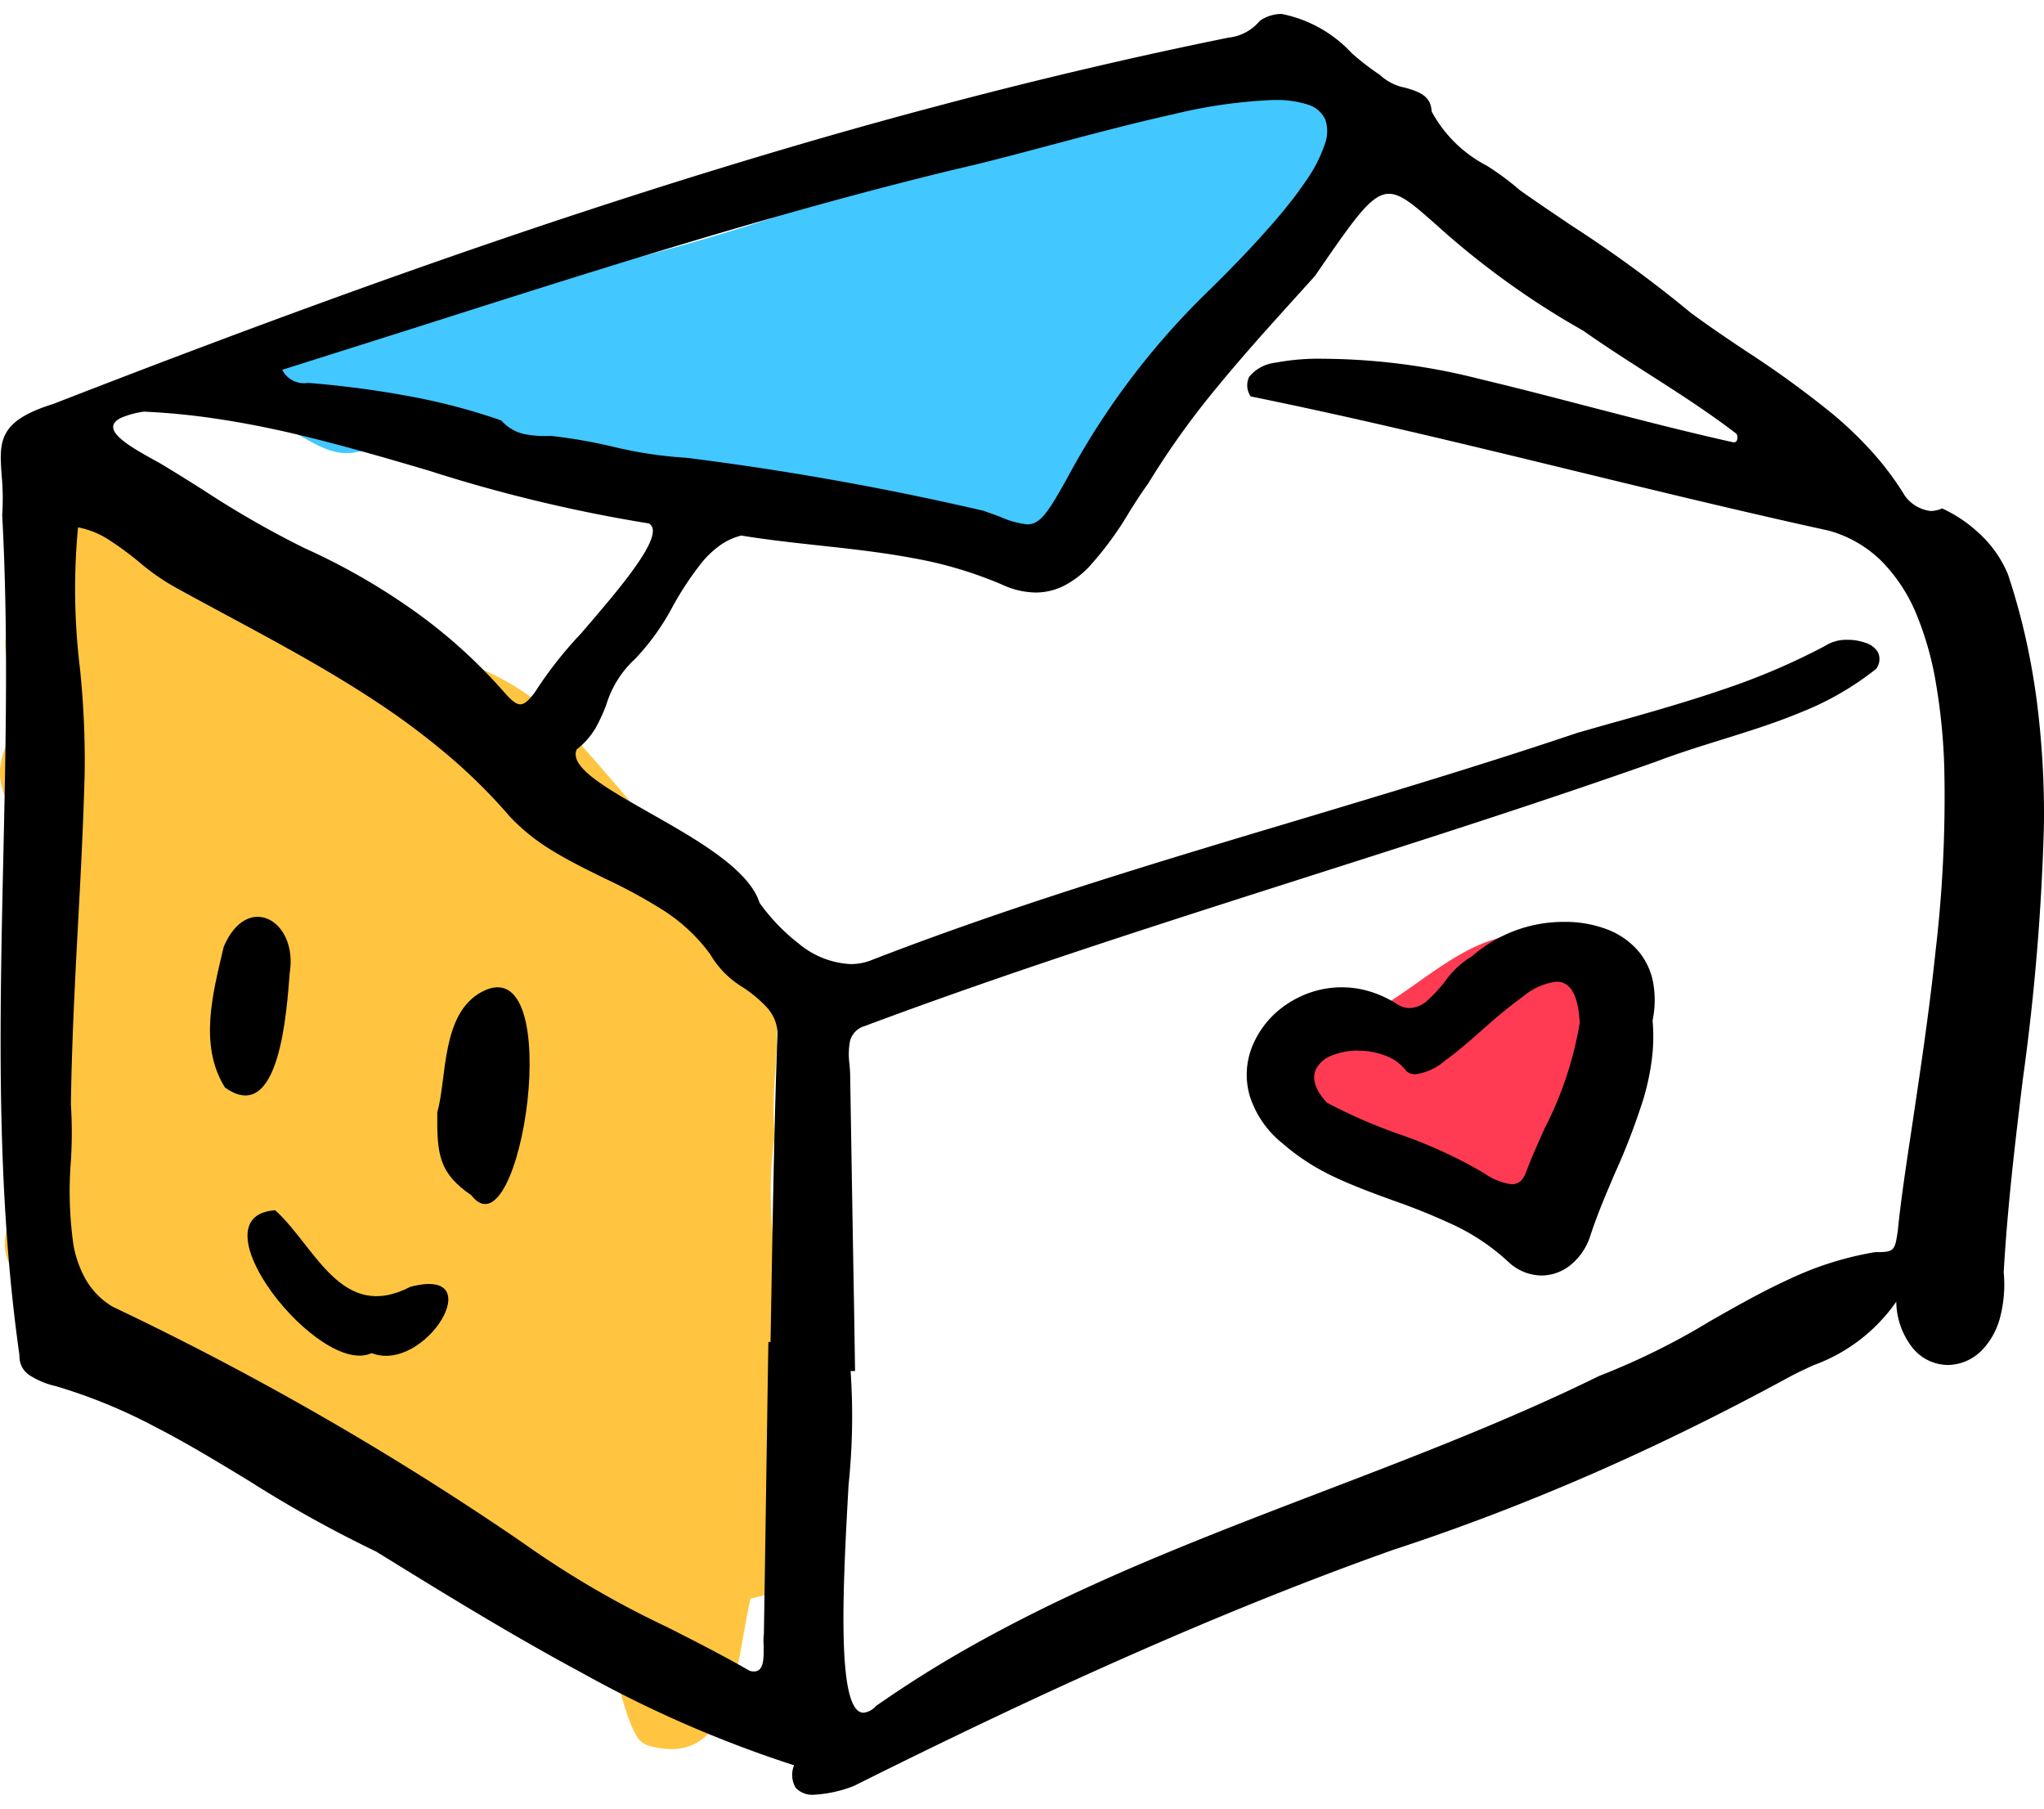
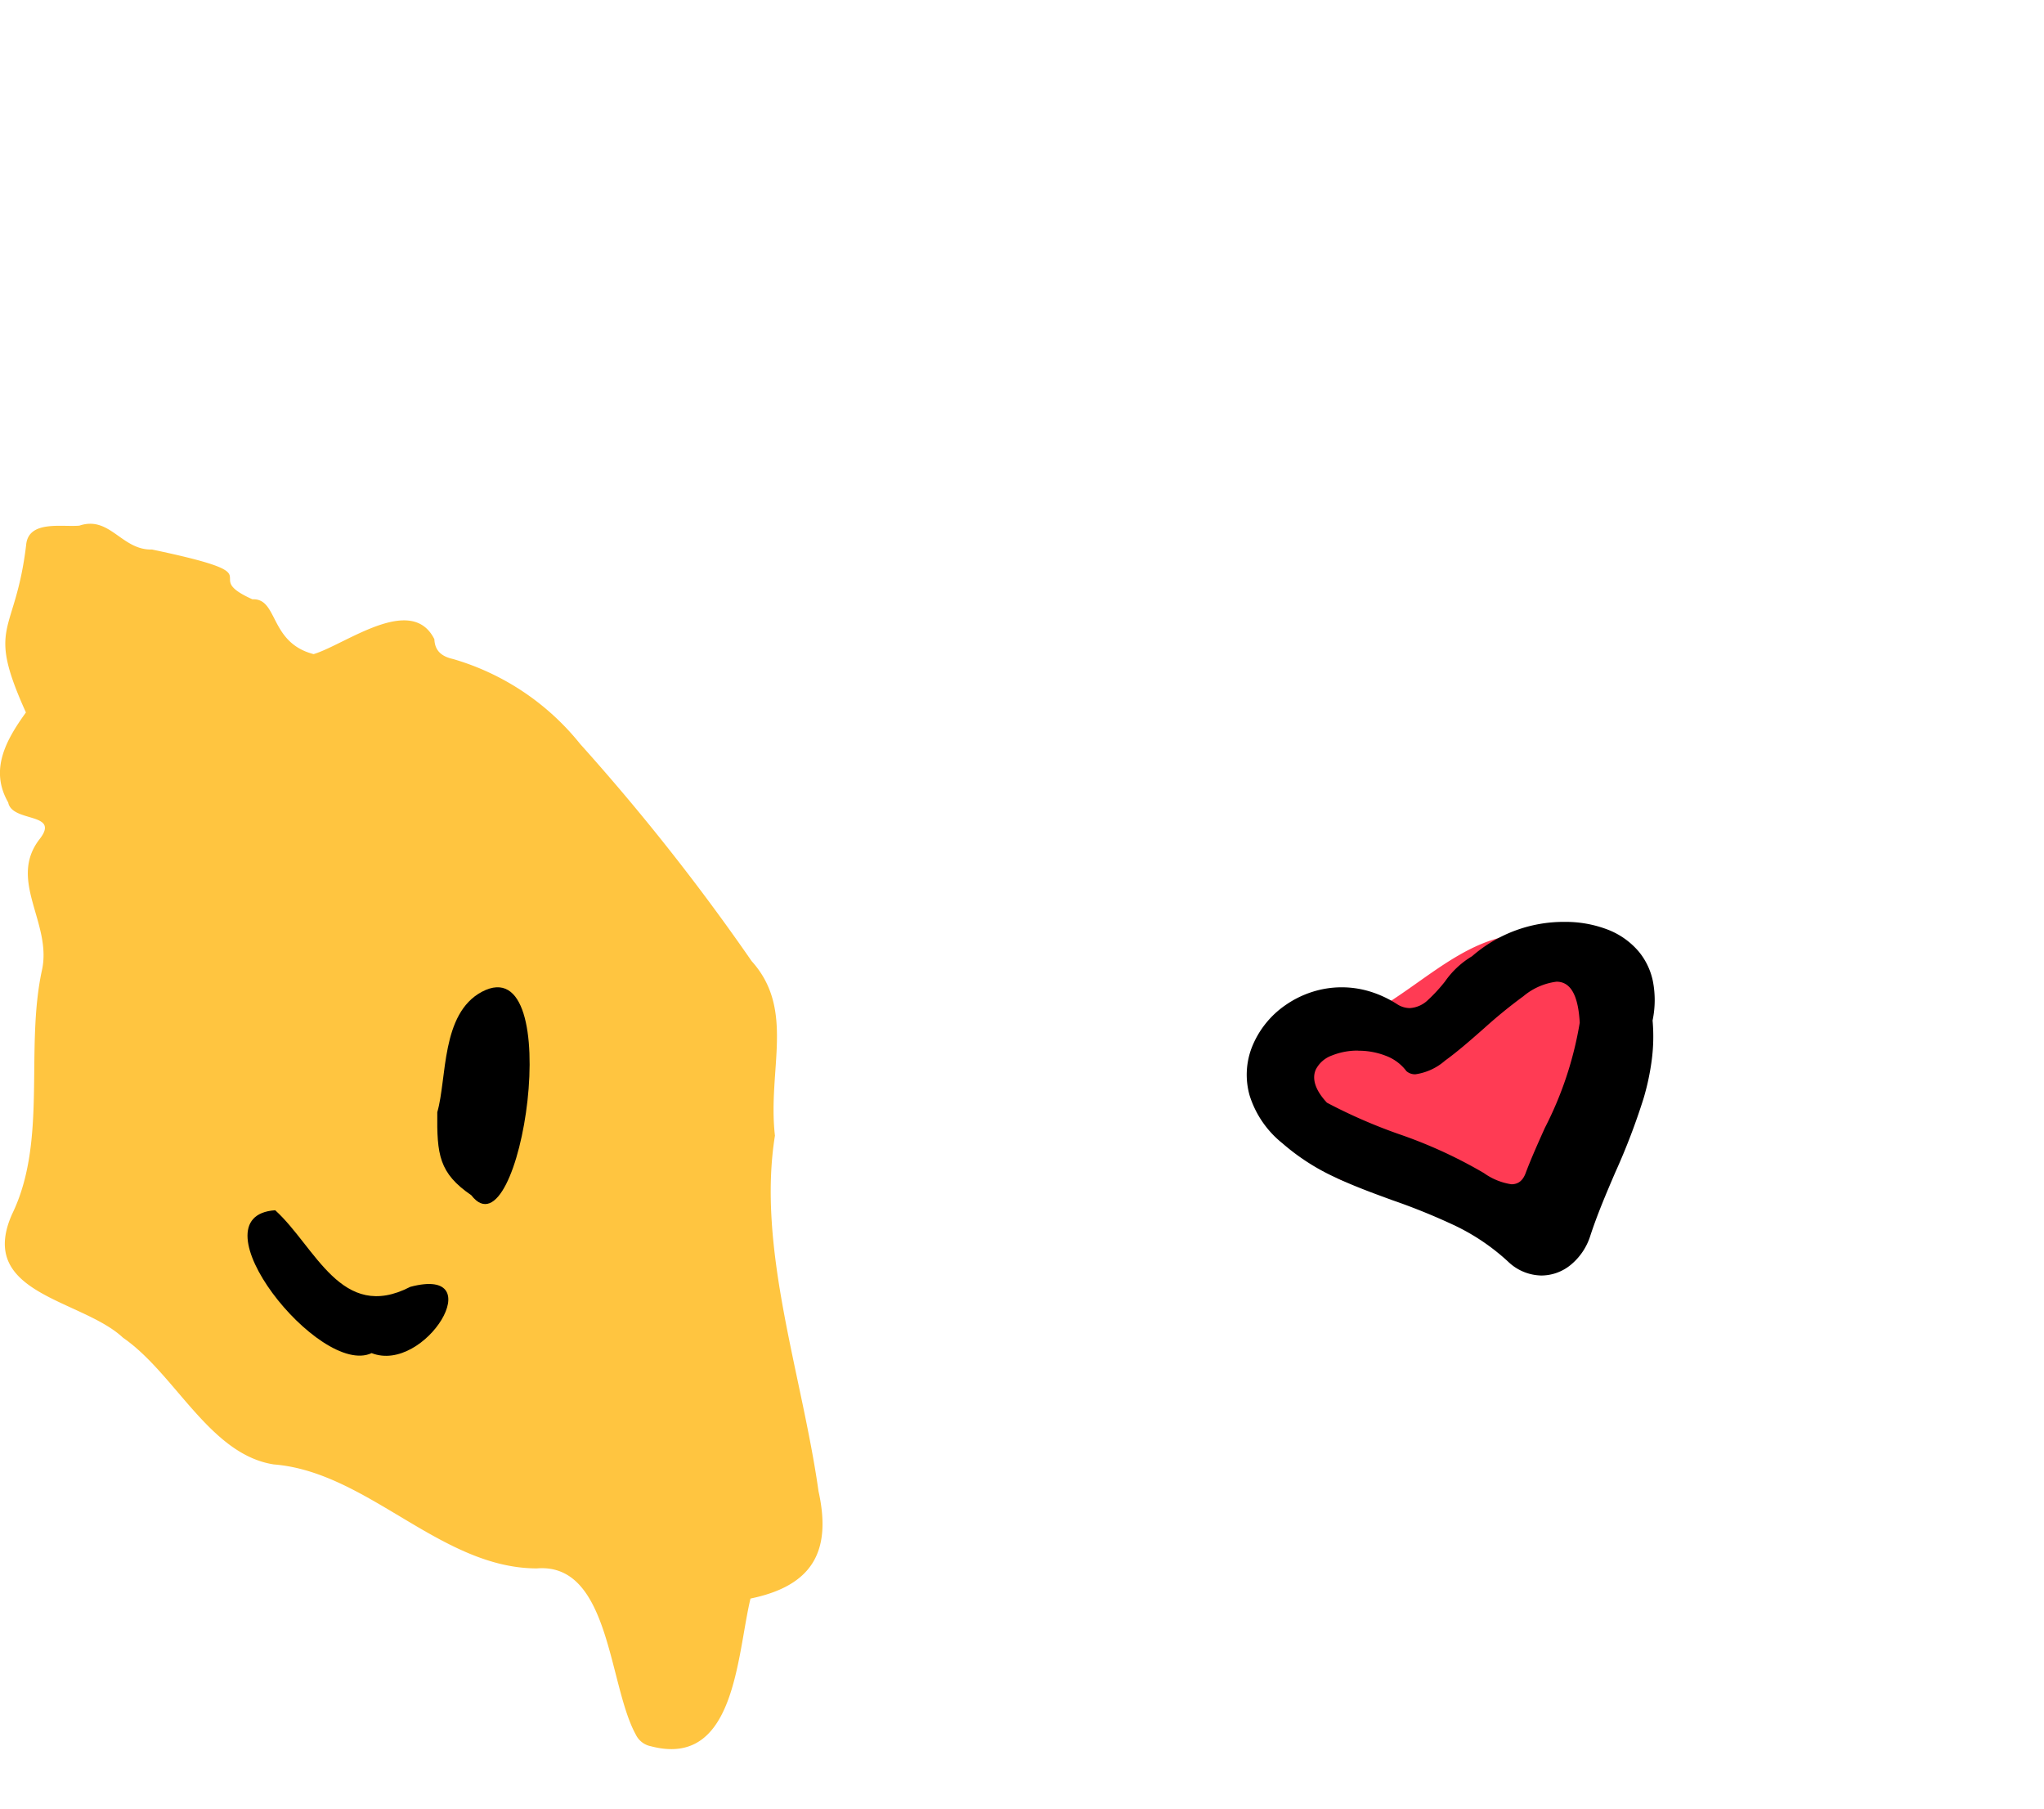
<svg xmlns="http://www.w3.org/2000/svg" width="52" height="46" viewBox="0 0 52.815 46">
  <g transform="translate(0 1.185)">
    <path d="M20.025,15.8c-.472,2.919.7,6.176,1.125,9.194.349,1.573-.177,2.445-1.758,2.771-.355,1.482-.391,4.391-2.574,3.815a.548.548,0,0,1-.389-.3c-.711-1.284-.665-4.448-2.556-4.294-2.484,0-4.369-2.494-6.8-2.686-1.658-.259-2.542-2.339-3.894-3.273-1.066-1-3.786-1.12-2.868-3.19.921-1.888.33-4.249.772-6.3.272-1.219-.89-2.32-.059-3.391.548-.7-.714-.42-.811-.945C-.271,6.363.146,5.6.67,4.875-.377,2.558.393,2.919.676.545.735-.1,1.611.091,2.052.049c.787-.265,1.092.64,1.877.617,3.333.7,1.143.635,2.594,1.286.668-.034.432,1.121,1.581,1.416.824-.25,2.526-1.571,3.12-.385.013.331.228.455.488.513a6.556,6.556,0,0,1,3.279,2.193A56.522,56.522,0,0,1,19.423,11.3c1.131,1.254.407,2.8.6,4.5" transform="translate(0 11.984)" fill="#ffc540" />
-     <path d="M19.067,12.648c-3.628-.1-6.919-1.055-10.434-1.722-1.886-.269-3.762-1.095-5.68-.8-.96.218-1.563-.736-2.5-.75C.222,9.351-.014,9.267,0,9c.071-.513.677-.535.824-1.049a1.516,1.516,0,0,1,1.141-.786C6.04,6.044,10.208,5.287,14.207,3.9c2.167-.368,17.1-7.521,14.19-1.488-1.464.767-1.872,2.511-2.934,3.683-.671,1.23-2.4,2.148-2.33,3.625.045.123-.156.46-.307.511-1.513.525-1.854,2.874-3.759,2.421" transform="translate(6.289 0)" fill="#42c7ff" />
    <path d="M6.259.01c3.378-.329,2.9,7.289.185,7.679-2.828.375.13-1.047-4.853-1.273C.586,6.341,1.085,5.134.3,4.708A1.009,1.009,0,0,1,.173,3.4a2.288,2.288,0,0,1,1.24-1.057c1.7-.585,2.954-2.4,4.846-2.337" transform="translate(33.333 22.578)" fill="#ff3b54" />
  </g>
  <g transform="translate(0.016 0)">
    <g transform="translate(0)">
-       <path d="M21.035,46a.588.588,0,0,1-.493-.18.656.656,0,0,1-.04-.579,30.44,30.44,0,0,1-5.456-2.374c-1.843-.988-3.648-2.1-5.339-3.145a31.844,31.844,0,0,1-3.265-1.813c-.787-.479-1.6-.974-2.429-1.4a13.924,13.924,0,0,0-2.585-1.062,2.057,2.057,0,0,1-.635-.254.58.58,0,0,1-.306-.54C.342,33.623.232,32.574.153,31.442.082,30.433.037,29.38.015,28.224c-.04-2.148.008-4.337.055-6.454.064-2.892.13-5.883-.029-8.822a6.5,6.5,0,0,0-.014-1.028c-.062-.87-.1-1.4,1.332-1.845C7.114,7.837,11.867,6.129,16.319,4.7c2.617-.84,5.18-1.6,7.618-2.25,2.633-.705,5.237-1.32,7.739-1.828l.039-.009a1.219,1.219,0,0,0,.823-.437A.991.991,0,0,1,33.1,0a3.35,3.35,0,0,1,1.81,1.011,6.688,6.688,0,0,0,.73.564,1.316,1.316,0,0,0,.651.33c.344.1.669.2.684.612a3.388,3.388,0,0,0,1.422,1.4,6.888,6.888,0,0,1,.858.635c.451.319.917.633,1.368.936h0a32.521,32.521,0,0,1,3.057,2.238c.472.348.967.682,1.445,1a25.5,25.5,0,0,1,2.239,1.629,9.962,9.962,0,0,1,.992.956A7.578,7.578,0,0,1,49.2,12.44a.953.953,0,0,0,.672.4.736.736,0,0,0,.293-.067,3.562,3.562,0,0,1,.976.661,2.982,2.982,0,0,1,.727,1.044c.175.524.327,1.068.451,1.618.119.524.216,1.07.29,1.623a23,23,0,0,1,.188,3.257,59.2,59.2,0,0,1-.545,6.542c-.2,1.636-.4,3.328-.494,4.988a3.385,3.385,0,0,1-.1,1.19,1.917,1.917,0,0,1-.425.782,1.254,1.254,0,0,1-.917.422,1.188,1.188,0,0,1-.888-.412,1.959,1.959,0,0,1-.446-1.223,4.448,4.448,0,0,1-2.138,1.641c-.239.11-.465.215-.686.337-1.656.9-3.335,1.726-4.989,2.45-1.725.755-3.472,1.423-5.193,1.985-2.253.8-4.561,1.732-7.055,2.838-2.107.934-4.354,2-6.87,3.257A3.266,3.266,0,0,1,21.035,46ZM47.718,16.167a1.389,1.389,0,0,1,.47.078.583.583,0,0,1,.315.234.417.417,0,0,1-.039.437,7.577,7.577,0,0,1-1.9,1.105c-.68.285-1.4.511-2.105.73-.559.174-1.136.355-1.683.563-3,1.059-6.08,2.042-9.062,2.993h0c-3.756,1.2-7.639,2.436-11.387,3.838a.541.541,0,0,0-.382.4,1.857,1.857,0,0,0-.011.585c.008.1.015.185.017.272.033,1.979.065,3.992.1,5.938v0l.027,1.717h-.115A17.134,17.134,0,0,1,21.91,38c-.13,2.351-.291,5.276.21,5.8a.241.241,0,0,0,.177.083.509.509,0,0,0,.324-.175,29.635,29.635,0,0,1,2.727-1.693c.88-.485,1.816-.953,2.863-1.429,1.943-.884,3.976-1.661,5.942-2.414,2.384-.912,4.85-1.856,7.151-2.988a18.319,18.319,0,0,0,2.872-1.419c.665-.378,1.352-.769,2.053-1.088a8.446,8.446,0,0,1,2.206-.692h.032c.474,0,.48-.044.558-.578V31.4c.068-.7.209-1.641.373-2.727.2-1.35.434-2.88.6-4.473a33.93,33.93,0,0,0,.224-4.736,15.568,15.568,0,0,0-.21-2.143A8.178,8.178,0,0,0,49.5,15.5a4.28,4.28,0,0,0-.9-1.367,3.12,3.12,0,0,0-1.359-.785c-2.192-.48-4.41-1.019-6.556-1.541h0c-2.741-.666-5.574-1.356-8.384-1.927a.5.5,0,0,1-.038-.508,1.026,1.026,0,0,1,.687-.365,5.971,5.971,0,0,1,1.23-.1,16.7,16.7,0,0,1,4.015.517c.939.224,1.89.471,2.809.71h0c1.231.319,2.5.65,3.766.931h.017a.081.081,0,0,0,.074-.043.2.2,0,0,0-.007-.175c-.727-.56-1.518-1.066-2.284-1.556-.555-.355-1.129-.722-1.674-1.107a21.243,21.243,0,0,1-3.822-2.757c-.553-.487-.886-.781-1.2-.781-.449,0-.866.6-1.872,2.063l-.039.057-.476.527c-.68.752-1.383,1.529-2.035,2.325a21.078,21.078,0,0,0-1.8,2.512c-.169.231-.332.486-.5.756a8.6,8.6,0,0,1-1.032,1.4,2.46,2.46,0,0,1-.628.477,1.627,1.627,0,0,1-.746.183,2.109,2.109,0,0,1-.859-.2,10.445,10.445,0,0,0-2.32-.69c-.793-.149-1.615-.239-2.41-.325-.665-.073-1.352-.147-2.019-.257a1.614,1.614,0,0,0-.55.254,2.47,2.47,0,0,0-.457.427,8.175,8.175,0,0,0-.758,1.138,6.119,6.119,0,0,1-.975,1.364,2.645,2.645,0,0,0-.743,1.172,4.214,4.214,0,0,1-.278.61,1.953,1.953,0,0,1-.492.56c-.2.457.762,1,1.876,1.633,1.208.684,2.576,1.459,2.85,2.332a5.056,5.056,0,0,0,1.018,1.056,2.259,2.259,0,0,0,1.337.524,1.464,1.464,0,0,0,.484-.082c1.61-.626,3.395-1.253,5.456-1.916,1.839-.591,3.723-1.156,5.544-1.7,2.4-.72,4.886-1.464,7.3-2.278.355-.1.715-.206,1.062-.3.9-.254,1.821-.517,2.714-.824a17.438,17.438,0,0,0,2.611-1.116A1.016,1.016,0,0,1,47.718,16.167ZM2,13.262A16.952,16.952,0,0,0,2.049,16.9a22.944,22.944,0,0,1,.122,2.747c-.034,1.268-.1,2.557-.168,3.8-.082,1.548-.166,3.148-.187,4.724a11.549,11.549,0,0,1,0,1.455,9.816,9.816,0,0,0,.064,2.159,2.792,2.792,0,0,0,.329.922,1.947,1.947,0,0,0,.686.688,77.749,77.749,0,0,1,10.575,6.082,24.515,24.515,0,0,0,3.765,2.2c.7.356,1.428.725,2.12,1.124a.422.422,0,0,0,.108.016.2.2,0,0,0,.153-.06c.112-.116.1-.377.1-.608a1.706,1.706,0,0,1,.006-.3c.03-1.891.059-3.806.087-5.658v-.006q.014-.939.029-1.879h.056c.007-.412.015-.831.022-1.236v-.016c.037-2.171.076-4.416.154-6.622a1,1,0,0,0-.054-.412,1.1,1.1,0,0,0-.194-.332,3.343,3.343,0,0,0-.631-.536,2.444,2.444,0,0,1-.857-.863,4.51,4.51,0,0,0-1.234-1.149,13.744,13.744,0,0,0-1.493-.81c-.434-.213-.882-.432-1.3-.685a5.31,5.31,0,0,1-1.144-.905,14.225,14.225,0,0,0-1.615-1.6,18.961,18.961,0,0,0-1.793-1.342c-1.242-.827-2.588-1.552-3.89-2.253-.418-.225-.85-.457-1.273-.69a5.891,5.891,0,0,1-1.018-.7,7.941,7.941,0,0,0-.751-.554A2.228,2.228,0,0,0,2,13.262Zm1.7-2.988a2.228,2.228,0,0,0-.589.16c-.12.059-.188.128-.2.205-.047.272.564.61,1.055.883h0l.158.088c.381.227.762.467,1.131.7a24.529,24.529,0,0,0,2.6,1.49,16.8,16.8,0,0,1,2.8,1.6,13.552,13.552,0,0,1,2.386,2.155c.18.2.288.279.387.279.115,0,.225-.112.374-.306a10.216,10.216,0,0,1,1.188-1.516c.436-.507.931-1.081,1.294-1.571.415-.561.6-.933.565-1.137a.2.2,0,0,0-.1-.143,38.89,38.89,0,0,1-5.7-1.369c-1.176-.346-2.391-.7-3.608-.981-.655-.149-1.258-.264-1.844-.351A17.959,17.959,0,0,0,3.7,10.273ZM32.92,2.221h0a13.052,13.052,0,0,0-2.627.372c-1,.221-2.088.509-3.136.788-.875.233-1.7.453-2.426.618-2.08.5-4.337,1.118-6.9,1.884-2.284.683-4.592,1.418-6.825,2.129h0C9.784,8.4,8.521,8.8,7.277,9.192a.623.623,0,0,0,.656.339h.028c.9.075,1.749.187,2.535.333a15.936,15.936,0,0,1,2.441.637,1.11,1.11,0,0,0,.572.347,2.663,2.663,0,0,0,.632.053h.09a13.422,13.422,0,0,1,1.557.27,10.967,10.967,0,0,0,1.939.295,75.411,75.411,0,0,1,7.639,1.361l.008,0c.176.06.328.116.462.166a2.248,2.248,0,0,0,.689.192c.341,0,.537-.3,1.055-1.232a19.62,19.62,0,0,1,3.52-4.69c.633-.616,1.177-1.181,1.619-1.681A12.356,12.356,0,0,0,33.737,4.3a3.734,3.734,0,0,0,.48-.939.949.949,0,0,0,.012-.631.719.719,0,0,0-.453-.389,2.572,2.572,0,0,0-.855-.117Z" transform="translate(0)" />
-     </g>
+       </g>
    <path d="M7.612,9.135a1.27,1.27,0,0,1-.846-.347,5.525,5.525,0,0,0-1.415-.956,16.4,16.4,0,0,0-1.577-.639c-.5-.182-1.016-.371-1.5-.6A5.681,5.681,0,0,1,.922,5.719,2.561,2.561,0,0,1,.075,4.484a1.958,1.958,0,0,1,.05-1.223,2.391,2.391,0,0,1,.89-1.12,2.569,2.569,0,0,1,.674-.331,2.5,2.5,0,0,1,1.48-.016,2.8,2.8,0,0,1,.719.333.608.608,0,0,0,.325.1.737.737,0,0,0,.475-.214,4.07,4.07,0,0,0,.435-.473,2.265,2.265,0,0,1,.7-.653A3.6,3.6,0,0,1,8.216,0,3.031,3.031,0,0,1,9.3.189a1.988,1.988,0,0,1,.83.578,1.757,1.757,0,0,1,.363.755,2.559,2.559,0,0,1-.006,1.025,4.672,4.672,0,0,1-.021,1.019,6.38,6.38,0,0,1-.21.988,17.015,17.015,0,0,1-.734,1.92c-.232.54-.471,1.1-.65,1.653a1.589,1.589,0,0,1-.5.733A1.2,1.2,0,0,1,7.612,9.135ZM2.882,3.325h0a1.781,1.781,0,0,0-.683.127.75.75,0,0,0-.415.365c-.106.243-.006.538.289.854a13.706,13.706,0,0,0,1.862.812,12.128,12.128,0,0,1,2.079.939l.117.068a1.637,1.637,0,0,0,.709.288c.182,0,.305-.1.378-.318.144-.377.318-.765.487-1.141a9.214,9.214,0,0,0,.9-2.715c-.04-.712-.236-1.059-.6-1.059a1.653,1.653,0,0,0-.854.374,12.8,12.8,0,0,0-1.009.822l-.059.052c-.34.3-.66.576-.957.79a1.479,1.479,0,0,1-.769.354.342.342,0,0,1-.229-.08,1.183,1.183,0,0,0-.539-.4,1.929,1.929,0,0,0-.707-.129Z" transform="translate(32.198 23.454)" />
    <path d="M0,3.227C.253,2.354.092.682,1.152.117,3.375-1.057,2.163,7.041.88,5.373.044,4.8-.012,4.325,0,3.227" transform="translate(11.283 25.143)" />
-     <path d="M2.059,1.448c-.074.906-.246,3.988-1.674,2.96C-.3,3.314.079,1.946.354.773c.605-1.428,1.92-.686,1.706.674" transform="translate(5.411 23.323)" />
    <path d="M3.209,3.69C1.861,4.328-1.449.146.716,0,1.76.948,2.423,2.9,4.206,1.979c2.105-.56.382,2.256-1,1.711" transform="translate(6.379 30.903)" />
  </g>
</svg>